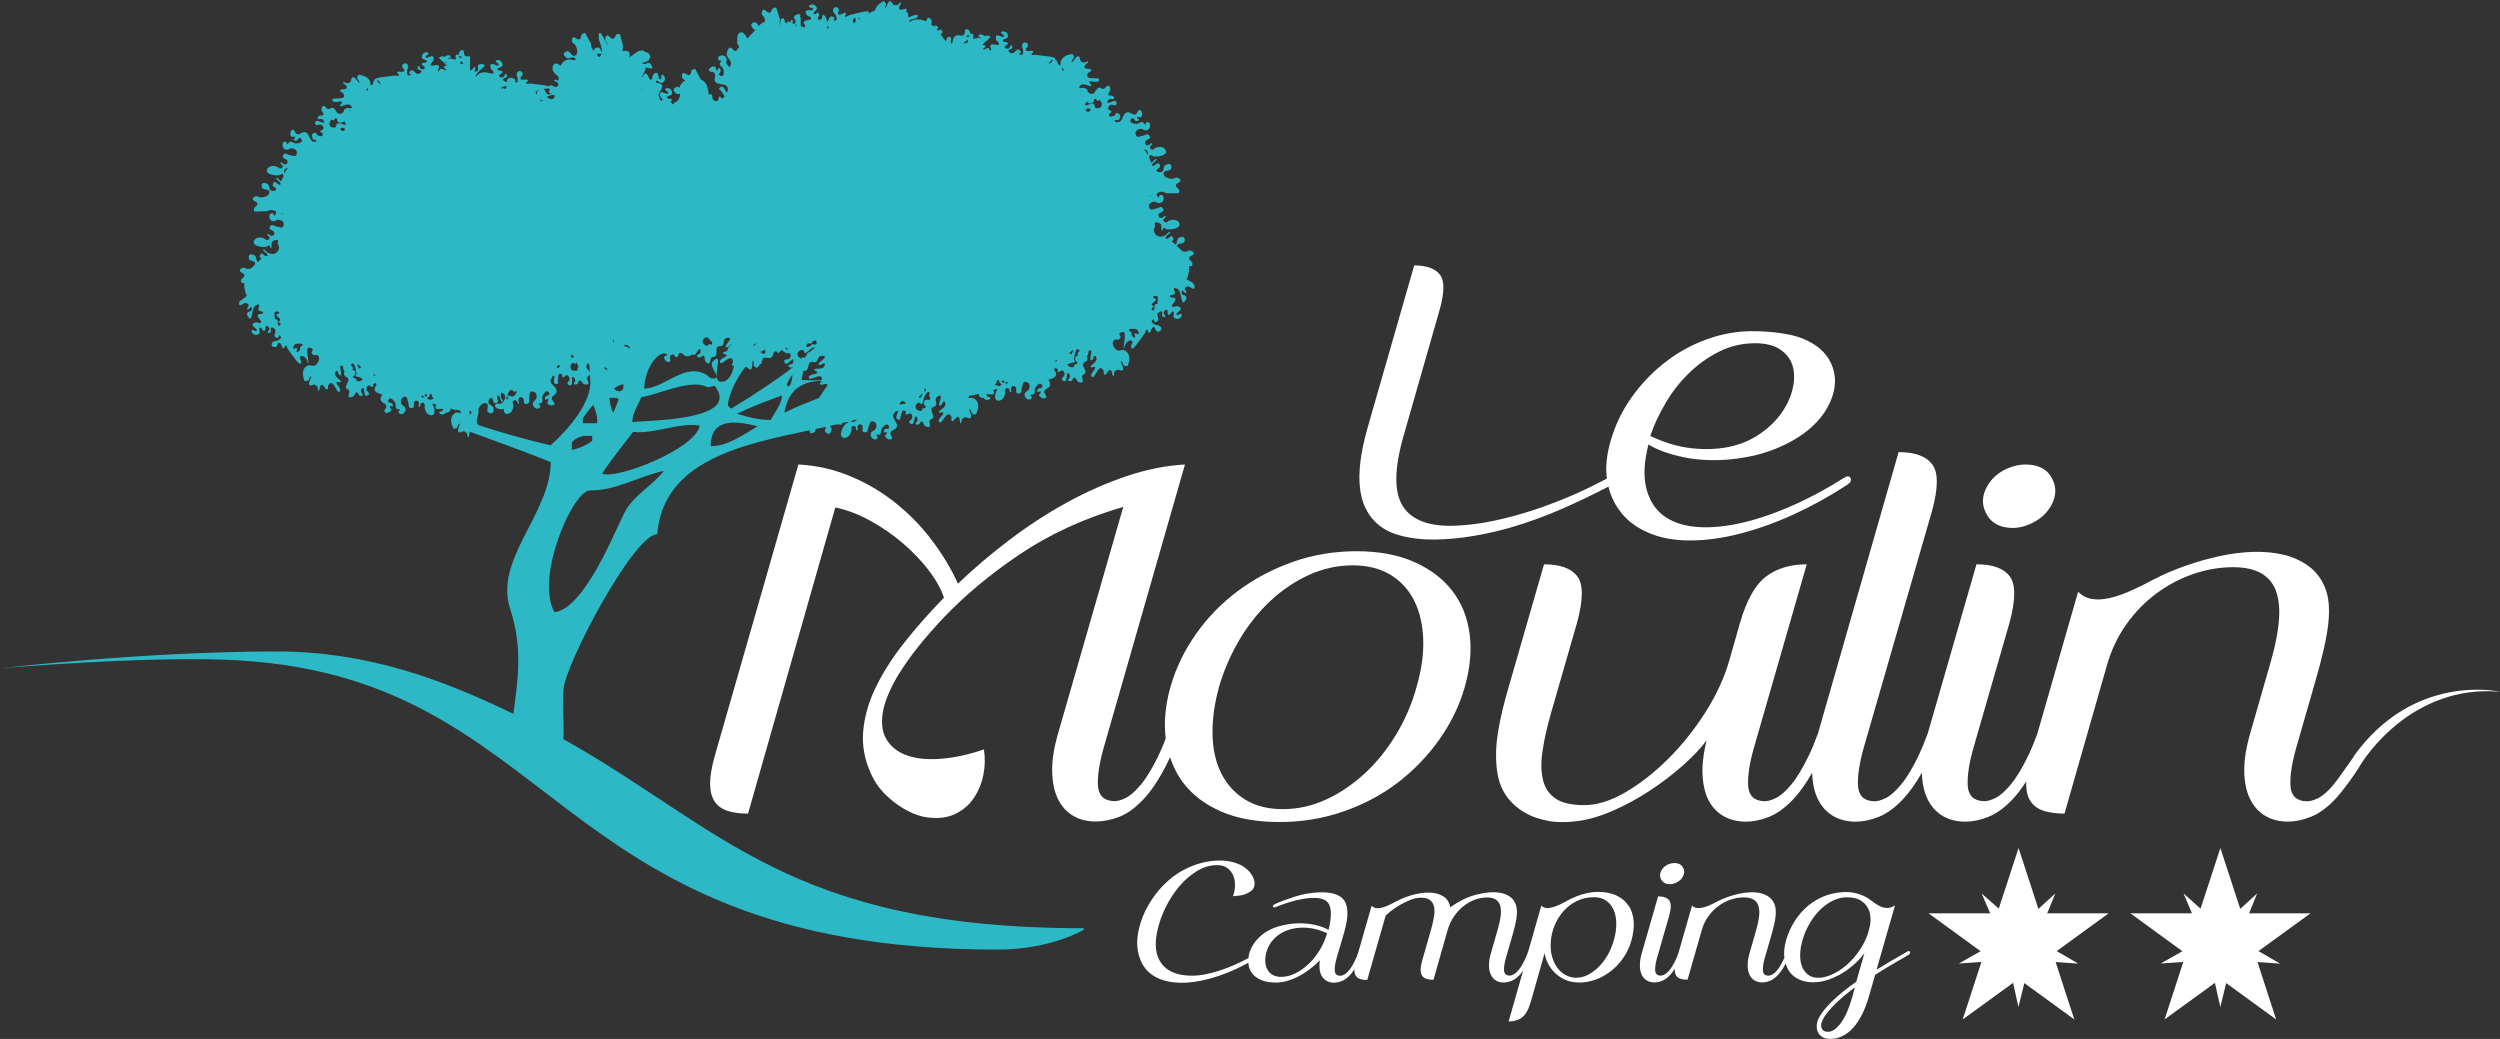
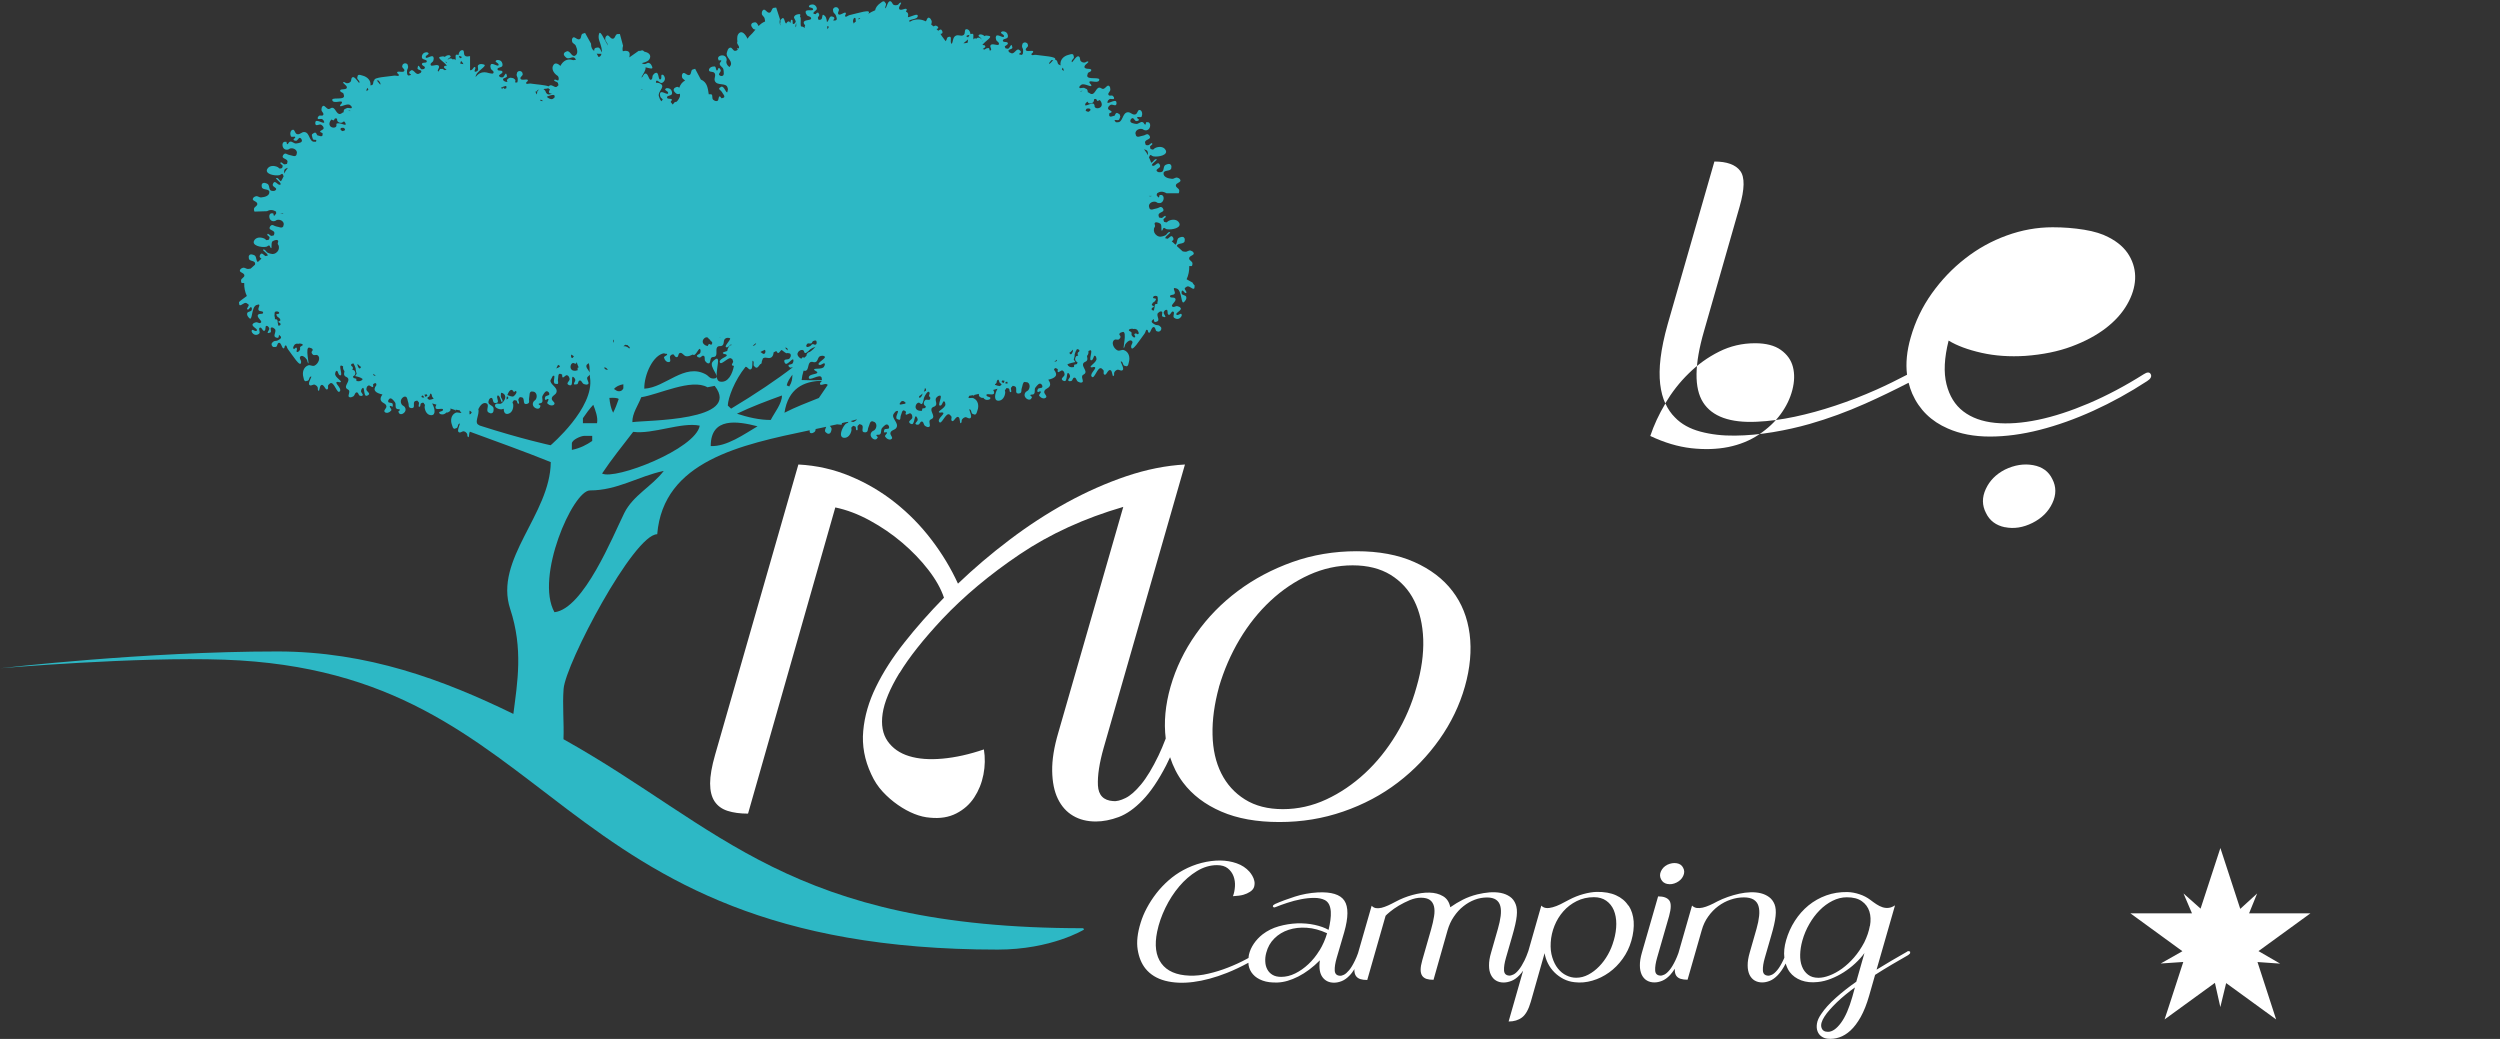
<svg xmlns="http://www.w3.org/2000/svg" id="Calque_2" data-name="Calque 2" viewBox="0 0 425.14 176.68">
  <rect x="0" y="0" width="425.14" height="176.68" fill="#333333" stroke="none" />
  <defs>
    <style>
      .cls-1 {
        fill: #fff;
      }

      .cls-2 {
        fill: #2db8c5;
      }
    </style>
  </defs>
  <g id="Calque_1-2" data-name="Calque 1">
    <g>
      <g>
        <path class="cls-2" d="m100.33,83.4c4.67,0,8.16-2.39,12.55-3.32-2,2.63-5.21,4.13-6.72,7.17-1.91,3.85-6.9,16.29-11.87,16.86-3.34-5.95,3.12-20.71,6.04-20.71m-18.83-11.1c-1-.32.11-1.78-.16-2.72.29-.6.8-1.26,1.4-.98.56.26-.21,1.25.34,1.54.2.11.35.2.57.12.3-.11.29-.44.29-.76.01-.58-1-.62-.88-1.18.06-.3.15-.59.45-.65.4-.08.2.77.6.85.17.03.28.03.43-.04.38-.17-.18-.81.06-1.21.47-.22.62,1.51.83,1.04.15-.34-.25-.55-.26-.92,0-.22,0-.42.04-.6.19.01.33.08.49.21.49.42.11,1.22-.41,1.59-.34.25-.87-.17-1.07.21-.24.48.56.84,1.1.81l.34-.1c0,.52.17.92.63.88.72-.07,1.05-.85.99-1.57-.01-.18-.15-.28-.11-.45l.23-.32.37.04c.25.1.13.59.4.56.31-.03-.13-.51,0-.8l.23-.32.39.05c.47.16.1,1.1.6,1.13.19,0,.31-.02.46-.13.27-.21.05-.54.13-.87.11-.46-.03-1.07.44-1.14l.39.05c.5.19.59.9.28,1.34l-.32.29c-.14.21-.2.39-.14.64.11.47.87.84,1.17.45l.13-.34-.32-.23c-.07-.23.37-.13.53-.31.31-.34-.09-.78.14-1.18.22-.38.52-.93.88-.69.16.1.24.22.26.41.03.35-.65.2-.72.55-.04.16-.09.32.04.43.15.11.29-.2.46-.13.29.11-.27.53-.1.78l.32.23c.3.12.62.16.83-.09.27-.32-.44-.57-.42-.98.02-.53.67-.59.81-1.1.23-.83-1.1-1.28-1.03-2.01.13-.23.26-.47.38-.72l.1-.05c.5-.21-.2,1.16.3,1.35l.39.05c.3-.11.03-.5.11-.81.09-.39-.03-.95.36-.94l.34.13.04.43c.19.29.52-.43.83-.3.25.1.33.3.4.56.11.39-.58.72-.28,1,.12.11.24.14.4.15.58.05.06-1.75.54-1.41.17.12.23.23.3.42.11.32-.43.72-.12.85l.43-.04c.27-.12.14-.54.42-.63.37-.12.41.51.79.61.23.06.39.12.61.03.44-.2-.32-.85-.04-1.25.1-.13.22-.15.38-.4.01.19.02.37.05.52.79,5.13-6.7,11.49-6.7,11.49,0,0-4.84-1.03-12.12-3.37m4.16-57.63c.17-.02.33-.17.44-.04v.32l-.27.11c-.16,0-.2-.24-.35-.21l-.08.27-.21-.26c.15-.04.28-.16.47-.19m.77,52.88c.03.2-.17.25-.3.35v-.3s.07-.28.07-.28l.23.24Zm.76-1.2l.19.28.31-.21c.32.19-.05.67-.34.9-.26.2-.82-.12-1.09-.19.2-.56.57-1.12.92-.77m3.94-50.83c.21,0,.22-.41.5-.3-.2.12-.34.31-.29.53l-.1.26-.2-.49h.1Zm.84,1.36l.36.23c-.19.07-.35,0-.5-.12l.14-.11Zm1.25-1.94l.31.25c-.11.09-.18.21-.19.37-.02.28.29.27.54.35-.23,0-.35.12-.57.09-.15-.01-.31-.05-.48-.34-.07-.25-.17-.41-.41-.53.18-.17.53-.03.8-.2m1.03,1.17l.09.36-.29.27c-.23.13-.49.1-.92-.18l-.14-.17c.5-.2.97-.36,1.26-.27m.65,45.88l.24.13c.19.21-.09.28-.55.48l.3-.61Zm2.6-.32l.34.13c.16-.02.2-.15.21-.31.12.35.22.7.35.92l-.19.09.02.4-.37.09c-.32.01-.58-.02-.75-.29-.23-.36-.03-1.05.4-1.03m-.38-1.43l.3.18.16.14-.26.27c-.22.02-.27-.29-.2-.6m2.66,1.72l.3-.26c.17.3.17.97.18,1.6-.17-.44-.78-.89-.49-1.34m.92,12.12v.86c-.91.63-2.02,1.23-3.46,1.52v-1.07c-.03-.64,1.58-1.34,2.16-1.32h1.31Zm.18-5.3c.34.89.84,2.15.64,3.14h-2.4s0-.85,0-.85c.53-.79,1.11-1.58,1.76-2.28m1.39-59.69c-.05.29-.19.5-.49.55l-.32-.58c.25.07.57,0,.82.03m5.38,64.29c3.34.46,8.22-1.71,11.33-1.05-.7,3.99-14.39,9.29-16.61,8.14,1.62-2.45,3.5-4.75,5.29-7.09m-4.7-10.92c.14.07.22.11.4.37-.28.02-.51-.06-.66-.38h.26Zm2.24,5.34c-.28.76-.55,1.57-.95,2.33-.4-.76-.54-1.6-.64-2.52.78-.05,1.42-.01,1.59.19m-.86-10.09c.02.21.04.37,0,.54-.12-.24-.16-.5,0-.54m1.65,7.58v.69c-.12.29-.38.5-.72.5s-.53-.15-.88-.39c.31-.39.91-.69,1.59-.8m.33-6.72l.41.07c.07.12.17.22.37.34l-.09.25c-.18-.2-.41-.34-.7-.4h-.31s.32-.26.32-.26Zm2.73,8.92c2.96-.46,8.54-3.24,11.25-1.69l1.23-.24c4.7,6.01-11.61,5.82-14,6.17-.04-1.5,1-2.88,1.51-4.24m.17-52.37c.07.07.06.14-.25-.05l.25.05Zm3.75,44.89c.06.18.35,0,.46.14.18.25-.52.3-.51.61l.15.36c.19.27.43.47.75.38.4-.13-.06-.72.18-1.05.13-.19.32-.24.51-.26.23.2.3.54.61.48.31-.06.17-.54.45-.68.45-.23.67.52,1.18.54.4.02.62-.11,1.08-.3l.04.03c.46.36,1.01-1.43,1.22-.89.08.19.07.32.02.52-.08.33-.75.37-.56.65.09.14.22.17.38.2.29.05.41-.38.7-.3.38.11.07.65.33.95.16.18.26.32.49.35.48.07.2-.89.65-1.06.16-.06.27-.01.42-.07.68-.25-.04-1.46.62-1.76.23-.1.41,0,.63-.11.49-.24.14-1.01.63-1.25.19-.1.34-.15.76-.03.13.34-1.18,1.45-.61,1.55.38.06.71-.75.89-.38-.39-.06-.7.5-.77,1-.49.17-.97.25-.64.46.16.1.3.04.46.14.54.36-1.2.62-1.09,1.27.12.7,1.23-.65,1.84-.67-.04.02-.03.03.28.16l.15.37c.05.29-.29.45-.18.72l.32.09c-.26,1.36-.98,2.9-2.34,2.67-1.49-.26.45-4.64-.82-3.8-.21.14-.32.24-.47.43-.69.87,1.48,2.63.39,2.82-.19.04-.31.04-.5,0-.46-.08-.59-.43-1-.66-3.66-2.05-6.91,2.24-10.5,2.41-.05-2.34,1.49-5.77,3.4-6.03m7.42-2.64c.12.08.08.24.34.32.06.17.16.3.31.35.04.12.2.17-.04.51-.17.08-.31-.18-.47-.09l-.2.34-.36-.13c-.27-.16-.47-.34-.47-.65,0-.43.54-.9.89-.65m2.14-.14v.03s-.29.19-.29.19l.29-.22Zm4.27,5.09c.36,0,.45.48.81.45.58-.05.15-1.86.49-1.4.19.27-.07.57.13.83l.3.26c.32.1.47-.24.76-.59.24-.01.24-.24.27-.48.06-.14.1-.28.18-.49.41-.34.88.1,1.36-.14.34-.17.42-.52.46-.89l.45-.23.22.3c.28.16.39-.31.7-.48.39.26.77.69.98.52.2.03.48.03.54.22.09.26,0,.45-.15.67-.22.34-.92.05-.93.46,0,.17.05.27.15.4.35.47,1.34-1.12,1.41-.54.02.2-.02.33-.11.51-.17.3-.83.16-.72.48.05.16.16.22.32.29l.43-.09c-2.68,2.08-6.32,4.53-10.52,7.06l-.56-.53c.04-1.29,1.13-4.26,3.02-6.59m1.81-4.05c-.06.27-.28.51-.6.46.2-.14.41-.3.6-.46m1.49,1.17l.07.17c.03.18,0,.32-.13.46-.17.19-.4-.08-.71-.27.25-.14.51-.27.77-.37m3.74-.31c.09.11.15.2.1.41-.12-.16-.34-.3-.41-.48l.31.07Zm-.03,6.37c.11-.66.53-1.23.96-1.83-.03.73-.05,1.23-.55,2.02,0,0-.17-.13-.41-.18m5.98-.8c-.1.19-.35.28-.33.52.05.5,1.01-.3,1.31.19l-1.5,2.21c-1.97.79-3.96,1.54-5.85,2.51.62-4.11,3.26-5.38,6.36-5.43m-4.37-60.86c.03.32.04.62-.1.75-.05-.22,0-.48.1-.75m.26,56.15c.11-.41.76-.73,1.03-.4l.13.34c.2.17.4-.09.61-.24.17-.11.21-.24.37-.35.22-.15.59-.34.88-.42-.23.27-.51.56-.95.86-.33.06-.59.29-.59.68l-.38.33-.23-.12-.28.28-.32-.22c-.22-.22-.37-.45-.29-.75m1.72-1.63c.23-.04.39.06.61-.02.18-.07.14-.32.32-.39.21-.08.48-.18.55.02.08.22.08.51-.14.59-.21.08-.35-.15-.55-.07-.18.07-.21.26-.39.33-.21.08-.43.24-.59.08-.16-.15.03-.39.18-.54m2.2,2.13c.24-.05.41-.07.63.04.6.29-1.48,1.18-.87,1.47.35.16.87-.54.96-.16.04.18-.05.29-.13.46-.3.6-2.07.13-1.61.62l.4.25c.43.49-1.32.29-1.38.95-.09.85,1.93-.75,2.18.06l.05.39c-1.21.12-2.59.02-3.45.01.04-.46.16-1.03.33-1.59l.26.03c.73-.06.34-1.42,1.06-1.53.25-.04.39.11.64.06.54-.1.4-.94.93-1.05m1.3-56.08c.11.07.14.18-.13.5l-.06-.48.19-.02Zm-9.76,66.95c-1.92.02-3.94-.47-5.76-1.06,2.48-1.2,5.07-2.16,7.65-3.1.05,1.33-1.32,2.99-1.9,4.16m-10.21,4.44c0-4.97,4.55-4.24,7.96-3.36-2.26,1.33-5.24,3.49-7.96,3.36m-41.02-5.39v-.62c.05,0,.11,0,.38.26-.09.2-.2.36-.38.36m-1.59-59.66l.15-.45c.11.12.26.25.41.56-.17-.02-.36-.06-.56-.11m-.21-1.3c.22.09.56.08.47.28l-.27.13c-.07-.08-.13-.13-.21-.42m-2.33.98l.26.08.02.16c-.06-.03-.11-.06-.27-.24m-2.7,57.51c-.15-.09-.33-.12-.32-.3,0-.11.09-.16.32-.28l.15-.44c.16-.1.24.07.31.42.03.15.15.23.28.41-.23.1-.47.17-.74.2m-.66-.5l-.18-.37.37-.08.15.26-.35.19Zm-.7.01l.12-.25c.16,0,.24.11.38.32-.14.05-.27.07-.5-.07m-6.98-53.1c-.13-.11-.36-.49-.61-.74l.36.05c.08.22.35.32.25.68m-1.12,49.17c.09.15.22.28.38.39-.29-.08-.57-.11-.38-.39m-1.22-48.07v-.17c0-.17.09-.28.19-.39l.12.32-.3.24Zm-1.33,49.34l-.38-.04-.04-.39-.46-.12-.1-.27.28-.19c.21-.26.15-.59-.06-.84l-.34-.11c.1-.12.14-.27.08-.43-.06-.16-.26-.17-.28-.34-.03-.21.17-.27.41-.3.15.24.29.57.36.81.05.19,0,.31.06.5l.12.45-.26.39c.36.08.91.19,1.29.5-.13.28-.38.35-.69.38m.42-2.42l-.2.25c-.22.01-.28-.24-.39-.44l-.04-.35c.21.15.37.43.64.53m-2.23-43.67l.45.14c-.17.05-.32-.03-.45-.14m-1.98,2.33v.36c-.13.4-.84.34-1.08,0-.18-.25-.12-.51,0-.79l.21-.31.36.15c.18-.03.14-.31.32-.35l.29.05.03.33c.12.31.44.42.77.36.15-.03.22-.16.39-.23.15.13.23.23.28.42.13.51-1.07-.37-1.57,0m1.06,1.25c-.19-.08-.45-.24-.36-.43.1-.2.35-.13.57-.13.13.11.2.22.2.39-.14.04-.24.13-.42.17m-6.85,36.45l-.34.22c-.13.17.04.37-.08.55-.13.19-.36.45-.53.29-.15-.14.19-.34-.05-.69-.17-.09-.27.27-.45.2-.24-.1-.05-.43.09-.65.08-.12.23-.2.41-.24.17.03.31.05.49-.02.38.02.66.15.47.35m-3.12-29.25c0-.3,0-.67.2-.79.13-.08.3-.15.46-.19-.25.32-.47.64-.66.98m-.23,6.87l-.41-.08h.54l-.12.08Zm-.37,18.87l-.27.15c-.16-.02-.11-.23-.17-.39-.1-.26.03-.5-.18-.69l-.34-.05c.04-.15-.02-.37-.07-.58.07-.28-.08-.62.2-.71.24-.08.63,0,.61.26-.03.22-.49.06-.5.28l.18.32.36.26.17.31c0,.2-.41.17-.36.36l.34.2.04.28Zm98.05,16.04c-.11.17-.36.35-.55.44-.15.07-.36-.02-.55-.13l1.11-.3Zm-.35-68.24c.19.06.03.41.17.56-.16.11-.29.25-.4.39l-.12-.39c.03-.26.1-.64.36-.57m.89.03l-.34.25c.04-.14.02-.33.34-.25m.95-.67l-.33.22.33-.22Zm5.93,65.93c.15-.12.28-.17.47-.12l.31.21c.13.25-.15.25-.42.3-.27.05-.59.18-.55-.09l.2-.29Zm3.17.18l.3.2c.26.02.27-.31.37-.55.07-.18.03-.32.1-.5.18-.48.71-1.38.94-.92.12.24-.17.45-.03.68.07.13.28.1.12.49-.23.23-.6-.09-.83.14-.24.24-.32.57-.13.85l.26.22-.12.27-.48.07-.07.39h-.38c-.31-.05-.56-.15-.67-.45-.15-.4.2-1.03.62-.92m0-1.14c.2-.12.38-.27.53-.43l-.07.3c-.13.19-.21.44-.44.41-.1-.01-.15-.08-.02-.28m.94-1.38c.15.13.25.33.14.5l-.34.15c.11-.2.18-.42.2-.65m7.33-59.27l-.07.57c-.23.05-.51.11-.72.1.25-.22.49-.41.8-.67m.21-.77c0,.07,0,.14-.21.42l-.27-.13c-.09-.21.26-.2.48-.29m2.38,1s-.05.1-.26.08l.26-.08Zm2.27,57.95c.09-.2.17-.38.33-.27l.16.45c.06.07.11.08.33.29,0,.18-.18.22-.33.31-.27-.03-.52-.11-.76-.21l-.02-.13c.16-.05.29-.13.3-.44m.96-.19l.38.08-.18.38-.35-.19.15-.27Zm.79.22s.05,0,.12.26l-.13.08-.34-.09c.1-.13.18-.24.34-.24m7.51-54.66l.36-.05c-.25.25-.49.64-.72.66,0-.28.28-.38.36-.61m.89,50.9l.04.05c.15.23-.12.26-.42.35.17-.1.3-.24.39-.39m1.05-49.66c.1.11.18.23.19.57l-.31-.25.12-.33Zm2.16,50.05l-.27-.4.12-.46c.06-.19,0-.32.06-.51.07-.24.21-.58.37-.82.24.03.45.1.42.31-.02.17-.23.18-.28.34-.06.16-.02.31.08.44l-.34.11c-.22.26-.27.6-.06.86l.28.2-.1.28-.47.12-.04.39-.38.04c-.31-.03-.57-.11-.74-.5.42-.2.99-.31,1.36-.39m-.4-2.11l-.04.35c-.11.2-.17.46-.4.45l-.2-.26c.27-.1.43-.39.65-.55m1.63-44.05c-.13.11-.28.2-.46.15l.46-.15Zm.83,1.89c.07.13.13.26.29.29.33.06.65-.06.78-.37l.04-.34.29-.05c.18.04.14.33.33.35l.36-.16.22.32c.12.29.18.55,0,.8-.26.35-.97.41-1.11,0-.04-.14.07-.24-.17-.48-.34-.26-1.57.64-1.43.11.05-.2.13-.3.4-.49m.12,1.76c-.17-.04-.28-.13-.43-.17,0-.17.07-.29.21-.4.23,0,.48-.07.58.13.1.19-.17.35-.37.44m7.47,36.87c.18.07.32.06.5.03.18.04.35.12.42.24.14.22.33.56.09.66-.18.08-.29-.29-.61-.03-.1.19.25.39.09.54-.18.17-.41-.1-.55-.3-.12-.19.05-.38-.08-.56l-.35-.22c-.2-.2.09-.34.47-.36m2.51-30.32c.2.13.21.51.21.81-.2-.35-.42-.68-.68-1,.16.04.34.11.47.19m.86,7.74c-.13.06-.26.11-.54,0h.54Zm0,19.07l.35-.21c.06-.19-.36-.17-.36-.37l.18-.32.37-.27.18-.33c-.02-.23-.49-.05-.51-.28-.02-.26.38-.36.62-.27.28.1.13.44.2.73-.05.22-.12.44-.07.6l-.35.05c-.21.19-.08.44-.18.71-.06.16-.01.37-.18.4l-.28-.15.03-.29Zm-11.66,105.46c-49.97,0-61.6-17.17-88.39-32.14.11-2.85-.2-5.73.02-8.57.33-4.27,11.92-26.27,15.92-26.29,1.03-12.48,14.27-15.23,25.93-17.68-.02.24-.02.45.2.49.24.04.39-.04.59-.18.18-.13.2-.32.23-.52l1.79-.38c-.13.34-.35.71-.08.94.17.15.31.27.53.24.31-.04.38-.37.45-.68.07-.26-.11-.45-.29-.65l.92-.2c.06,0,.11,0,.29-.07l.79.08.07-.29c.36-.09.72-.18,1.08-.21-.01.24-.32.2-.48.37-.63.66-1.22,2.22-.3,2.34.72.09,1.21-.59,1.32-1.31.03-.18-.08-.3,0-.47l.29-.26.35.12c.22.16,0,.6.26.64.31.04,0-.53.18-.78l.29-.27.37.14c.42.26-.15,1.09.33,1.23.18.05.31.06.48-.02.31-.14.17-.51.33-.82.21-.43.21-1.04.68-1.01l.37.14c.44.3.37,1.01-.03,1.37l-.37.21c-.18.17-.28.33-.28.59,0,.49.66,1.01,1.03.7l.2-.3-.26-.29c-.01-.24.39-.05.59-.18.38-.27.09-.78.41-1.12.3-.32.71-.79,1.01-.47.13.14.18.27.16.45-.05.35-.67.05-.83.37l-.06.43.48-.03c.26.17-.39.46-.27.74l.27.3c.27.19.57.3.83.1.33-.25-.3-.65-.19-1.05.14-.51.78-.42,1.03-.89.45-.83-1.02-1.63-.45-2.38.17-.22.27-.4.54-.45.53-.1-.46,1.08,0,1.38l.37.14c.31-.03.14-.48.28-.76.17-.35.18-.93.56-.84l.3.2c.08.15-.11.27-.05.43.12.32.6-.3.88-.1.22.16.25.37.26.64.02.4-.72.57-.5.91.09.14.2.19.36.24.56.18.45-1.69.85-1.25.13.15.17.28.2.48.04.33-.58.61-.31.8.13.1.26.09.42.06.29-.05.26-.5.56-.52.39-.03.29.59.63.77.21.11.35.21.58.16.48-.1-.12-.9.24-1.22l.37-.21c.56-.46-.54-1.36-.02-1.86.18-.17.38-.14.56-.32.38-.39-.21-.99.16-1.4.17-.18.3-.29.54-.33.66-.11-.53,1.82.13,1.7.37-.06.41-.94.69-.69.14.12.13.27.16.45.1.66-1.62,1.29-.97,1.43.18.04.3-.07.48-.02.64.15-.91.99-.59,1.57.41.74,1.15-1.73,1.82-1.2l.27.29c.14.26-.12.53.07.74.33.38.66-.82,1.12-.63.4.16.16,1.31.47,1.01.17-.16.03-.39.16-.59.13-.19.26-.29.48-.37.34-.12.58.31.91.15.52-.24-.49-1.8-.01-1.48.27.18.13.55.4.74l.37.13c.33-.01.36-.39.47-.7.3-.8.12-1.72-.65-2.08-.36-.17-.68.1-.89-.12l.16-.3.72-.12c-.04.21-.03.27.15-.03l.77-.18c-.04.2-.03.38.14.5.18.13.33.24.61.17.14.23.39.38.67.36.23-.02.44-.05.52-.26.11-.3-.57-.19-.66-.5-.13-.51,1.21.13,1.29-.39.03-.22-.04-.36-.15-.54l.74-.21c-.46.79-.69,2.01.11,2.04.72.03,1.16-.7,1.2-1.42l-.06-.37c.05-.04.1-.09.29-.38l.36.09c.23.14.04.6.31.62.31.02-.05-.52.11-.79l.27-.29.38.1c.45.23-.05,1.1.43,1.2.18.04.31.03.47-.06.3-.17.12-.53.25-.85.16-.4.13-.93.46-1.05l.52.08c.47.26.45.97.09,1.37l-.36.24c-.17.19-.25.36-.23.61.04.48.74.95,1.09.6l.18-.32-.29-.27c-.04-.24.38-.08.57-.23.36-.29.02-.78.31-1.14.27-.34.64-.85.97-.56.14.12.2.25.2.44-.02.35-.67.11-.79.44-.06.16-.14.31-.02.43.13.14.31-.15.48-.07.27.15-.35.49-.21.76l.29.27c.28.17.59.24.84.03.31-.28-.35-.62-.28-1.03.1-.52.74-.49.95-.98.16-.38-.04-.72-.27-1.04,1.16-.26,1.78-.72.98-1.7.06-.18.14-.3.33-.27l.31.17-.02.43c.15.31.57-.35.86-.18.23.14.28.35.32.62.05.4-.67.63-.42.95.1.13.21.17.38.21.57.14.3-1.72.73-1.32.15.14.2.26.24.46.07.33-.53.65-.24.83.14.09.27.06.43.02.29-.08.21-.52.51-.57.38-.07.34.56.7.71.22.09.37.18.6.11.47-.13-.2-.88.14-1.24l.35-.24c.52-.51-.66-1.31-.18-1.85.16-.19.37-.17.53-.36.19-.23.08-.51.04-.82.24-.25.28-.52.24-.83l.27-.13c.64-.17-.37,1.86.27,1.69.37-.1.33-.97.63-.74.15.11.15.26.2.44.15.65-1.51,1.43-.84,1.51.18.02.29-.09.47-.06.65.1-.82,1.07-.46,1.61.48.7,1-1.82,1.71-1.36l.29.27c.17.24-.07.53.14.74.36.35.58-.88,1.06-.73.41.13.27,1.29.56.97.16-.18,0-.39.11-.6.12-.21.23-.31.45-.41.33-.15.61.25.92.07.5-.29-.65-1.75-.14-1.48.29.16.18.54.46.7l.38.1c.32-.04.32-.42.41-.73.23-.82-.03-1.73-.83-2.02-.41-.15-.72.22-1.12.04-.66-.31-1.13-1.4-.51-1.79.26-.17.56.1.8-.11.14-.12.22-.23.23-.42,0-.19-.22-.25-.2-.44.04-.25.3-.28.53-.36.95-.36-.14,3.5.32,2.59.1-.2.07-.36.19-.55.27-.39.86-.86,1.14-.47.21.29-.18.54-.17.9.03,1.24,1.53-1.23,2.29-2.21.19-.24.19-.77.46-.62.16.09.06.31.2.43.36.36.46-1.07.94-.9.32.11.17.6.49.71.16.05.27.08.43.02.27-.11.4-.43.28-.7l-.29-.27c-.26-.17-.5-.04-.76-.2-.27-.17-.63-.32-.53-.62l.27-.29c.19,0,.03.35.2.44.16.09.3,0,.47-.07.52-.23-.29-1.09.15-1.45.19-.15.34-.3.57-.23.33.09-.11.68.18.87l.38.1c.34-.07-.32-.55-.18-.87.1-.21.21-.37.44-.39.37-.04.04.77.4.85.35.08.39-.64.74-.55.4.11-.15.8.18,1.06.33.26.79.27,1.07-.04.15-.17.29-.34.2-.55-.13-.3-.54.26-.82.09-.45-.27.96-.75.65-1.17-.14-.2-.31-.24-.54-.3-.31-.08-.54.24-.82.09-.51-.26.78-.93.45-1.4-.22-.31-.9,0-.89-.38.02-.35.59-.13.78-.42.21-.32-.38-.93,0-.99l.38.1c.94.35.64,2.99,1.29,2.23.21-.25.38-.46.32-.78-.07-.4-.76-.25-.8-.65-.02-.16-.04-.29.08-.42.2-.22.41.51.67.37.31-.16-.38-.58-.18-.86l.35-.24c.46-.2,1.05.72,1.26.26l.04-.42c-.06-.14-.2-.14-.35-.5l-1.02-.57c.32-.67.48-1.49.45-2.25h.45c.07-.14.11-.29.1-.45-.03-.4-.57-.46-.57-.86,0-.47.96-.51.77-.93-.1-.22-.26-.3-.48-.38-.36-.13-.58.23-.96.19l-.42-.06c-.22-.22-.47-.44-.74-.67l-.25-.23c.04-.61,1.24-.25,1.32-.86.03-.23.06-.41-.1-.58-.21-.24-.51-.11-.82,0-.49.18-.27.98-.65,1.2-.21-.2-.42-.41-.63-.58.17-.11.33-.24.3-.42-.03-.16-.07-.26-.19-.38-.23-.23-.52.18-.79.37l-.41-.08c-.07-.38,1.2-1.03.73-1.05-.37-.02-.42.43-.77.57-.51.21-.97.33-1.41,0-.39-.29-.56-.67-.48-1.15.03-.2.19-.28.19-.48l-.09-.39c.06-.37.64-.2.96,0,.4.25.03,1.49.36,1.15l.19-.38c.2-.12.34.15.58.19.9.15,2.52-.24,2.11-1.06-.33-.65-1.17-.68-1.82-.36-.17.08-.21.24-.39.26l-.38-.1-.1-.36c0-.27.5-.33.38-.58-.14-.28-.43.3-.74.29l-.39-.09-.09-.39c-.02-.5.99-.49.84-.96-.06-.18-.13-.29-.29-.38-.29-.18-.52.15-.86.19-.47.06-.98.41-1.22,0l-.1-.38c0-.54.63-.87,1.15-.74.16.04.22.15.38.19.25.05.44.05.65-.1.4-.28.47-1.11,0-1.25h-.36l-.1.38c-.17.13-.24-.22-.42-.35l.11-.33c.42-.3.89-.39,1.58,0h2.08c.07-.14.11-.29.09-.46-.03-.4-.57-.46-.58-.86,0-.47.96-.51.77-.94-.1-.22-.25-.3-.48-.38-.36-.13-.58.23-.96.19-.67-.06-1.46-.3-1.42-.96.04-.61,1.24-.25,1.32-.86.03-.23.06-.41-.1-.58-.21-.24-.52-.11-.82,0-.54.19-.22,1.15-.79,1.25-.3.05-.6.07-.77-.19-.21-.34.65-.46.58-.86-.03-.17-.07-.27-.19-.38-.34-.33-.81.71-1.21.26,0-.38,1.19-1,.73-1.02-.37-.02-.42.43-.85.61-.1-.31-.23-.62-.38-.92l.17-.36c.2-.12.34.15.57.19.91.15,2.53-.23,2.11-1.05-.33-.65-1.17-.68-1.82-.36-.16.08-.2.24-.38.26l-.38-.1-.09-.36c0-.27.5-.33.38-.57-.14-.28-.43.3-.74.29-.16,0-.28.01-.39-.1l-.1-.38c-.02-.5.99-.49.84-.96-.06-.18-.13-.29-.29-.39-.29-.18-.52.15-.86.19-.47.06-.98.41-1.22,0l-.1-.38c0-.54.63-.87,1.15-.74.16.04.22.15.38.19.25.06.44.05.65-.1.4-.27.47-1.11,0-1.25h-.36l-.09.38c-.19.15-.26-.3-.48-.38-.43-.17-.69.36-1.15.29-.43-.07-1.05-.15-.96-.58.04-.18.12-.3.29-.38.32-.16.42.53.77.48.16-.02.34-.03.38-.19.06-.18-.28-.2-.29-.38,0-.31.6.06.77-.19l.09-.38c0-.33-.07-.64-.38-.74-.4-.13-.37.61-.77.74-.51.17-.79-.41-1.32-.36-.94.09-.78,1.76-1.73,1.7h-.26s-.24-.26-.24-.26c0-.31.6.07.77-.19.07-.09.08-.18.21-.5l-.1-.38c-.05-.06-.11-.08-.4-.24-.26-.09-.34.2-.47.45-.37.08-.8.33-.92-.02v-.36l.38-.19c.2-.28-.58-.33-.58-.67.01-.27.17-.41.38-.57.33-.24.88.28,1.03-.1.06-.16.05-.27,0-.43-.16-.57-1.65.57-1.51,0,.05-.2.13-.3.29-.43.26-.22.82.14.84-.19,0-.17-.08-.26-.19-.38-.21-.21-.56.06-.74-.17-.24-.31.33-.57.29-.96-.02-.24-.02-.41-.19-.57-.35-.34-.68.6-1.15.48-.16-.04-.22-.14-.38-.19-.7-.21-.83,1.21-1.53,1.06-.25-.05-.33-.24-.58-.29-.02-.22-.03-.39-.19-.55l-.29-.12c-.26-.27-1.01.19-.96-.19.02-.19.15-.26.29-.38.5-.45,1.98.62,1.73,0-.07-.17-.22-.21-.29-.38-.23-.61,1.33.2,1.63-.38.38-.76-2.08,0-2.02-.84l.1-.38c.13-.26.5-.2.58-.48.13-.49-1.05-.08-1.15-.58-.09-.43,1-.86.58-.96-.23-.05-.34.19-.58.19s-.39-.05-.57-.19c-.29-.22-.07-.65-.38-.84-.49-.3-1.21,1.42-1.22.84,0-.33.39-.42.38-.74l-.09-.38c-.2-.26-.52-.08-.84,0-.83.2-1.5.86-1.34,1.8l-.33-.17c-.29-.22-.07-.65-.62-.85.38-.5-2.12-.6-3.24-.78-.3-.05-.76.2-.77-.1,0-.18.24-.2.29-.38.14-.49-1.16.12-1.25-.38-.05-.33.44-.44.38-.77-.03-.17-.06-.28-.19-.38-.23-.18-.57-.14-.74.1l-.09.38c-.03.31.21.46.19.77-.02.32.03.71-.29.77l-.38-.1c-.09-.17.29-.2.29-.38s-.14-.27-.29-.38c-.46-.34-.81.78-1.34.57-.22-.09-.42-.15-.48-.38-.08-.34.65-.23.67-.58l-.1-.38c-.22-.26-.33.55-.67.58l-.41-.07-.13-.32c.15-.17.61-.3.53-.57-.1-.35-.75-.03-.84-.38-.1-.41.77-.26.84-.67.07-.41-.15-.81-.55-.91-.22-.05-.44-.08-.58.1-.2.25.49.35.48.67-.02.52-1.12-.47-1.34,0-.1.22-.07.39,0,.62.09.31.47.35.48.67.02.57-1.19-.23-1.44.29-.16.34.43.79-.12.89l-.1-.38c-.09-.1-.16-.04-.43-.02l-.39.23c-.07-.05-.14-.07-.3-.1.19-.14.52-.27.46-.49-.06-.2-.29-.18-.5-.2.55-.75,1.87-1.4,1.1-1.55-.29-.06-.53-.1-.76.04-.09-.12-.23-.21-.39-.25-.22-.05-.43-.09-.57.09-.2.25.49.35.46.75-.09-.2-.26-.34-.47-.33-.14.01-.26,0-.36.17-.22-.07-.43-.08-.53.14-.09-.4.16-1.01-.24-.97l-.26.07-.06-.29c-.11-.31-.3-.57-.63-.56-.42.02-.13.7-.45.97-.41.34-.88-.1-1.36.14-.54.27-.43.97-.69,1.4-.4-.3.11-1.27-.38-1.22-.16.01-.28.04-.38.17-.1.12-.03.25-.27.59l-.33-.44c-.24-.29-.4-.56-.56-.81.19-.02.35-.06.35-.25,0-.17-.05-.27-.15-.4-.13-.18-.35-.06-.58.12l-.29-.3c.18-.05.34-.09.29-.26-.05-.16-.16-.22-.32-.29-.17-.08-.32.04-.47.11l-.4-.31c.03-.21.16-.46.05-.68-.1-.21-.17-.37-.38-.47-.31-.14-.39.3-.57.6-.69-.33-1.42-.44-2.27-.17-.2.07-.32.2-.5.24-.43-.49,1.32-.29,1.38-.94.06-.62-1.01.08-1.68.17.06-.3.11-.61-.08-.8l-.25-.16.15-.31c-.05-.5-1.01.3-1.28-.12-.24-.36.62-1.17.2-1.1-.23.03-.25.3-.47.39-.22.08-.38.09-.6.03-.35-.1-.31-.58-.66-.65-.44-.07-.58,1.02-.84,1.22-.12-.3.21-.53.09-.83l-.23-.32c-.27-.18-.51.11-.78.3-.42.29-.73.72-.82,1.17-.4.16-.79.37-1.17.6.77-.97-1.96-.04-3.18.22-.29.06-.64.46-.75.18-.07-.17.15-.27.13-.46-.05-.51-1.04.53-1.3.09-.17-.29.25-.57.08-.85-.09-.14-.16-.24-.32-.29-.28-.09-.58.08-.66.36l.05.39c.08.3.36.35.45.65.1.3.28.65,0,.82l-.39.05c-.14-.12.2-.29.13-.46-.07-.17-.23-.2-.41-.25-.48-.13-.48.74-.85.96-.06-.55-.15-1-.59-1.23-.3-.16-.11.63-.42.78-.14.07-.28.11-.48,0l-.05-.35c.13-.18.32-.38.19-.56l-.13-.25c-.2-.03-.33.09-.41.26l-.37-.06c-.24-.34.62-.52.54-.93-.08-.41-.43-.71-.84-.65-.23.03-.44.08-.5.29-.09.31.59.15.69.46.17.5-1.22-.04-1.25.48-.02.24.08.38.22.58.19.26.56.16.69.46.22.53-1.19.21-1.24.79-.02.2.18.35.26.52-.12.07-.09.23-.06.39-.19-.06-.41-.3-.66-.22-.17-.58.1-1.44-.18-1.72.12-.28.11-.44-.22-.39-.32.05-.58.11-.75.39-.2.35.42.68.2,1.01-.09.14-.16.25-.33.27-.3.04.02-.65-.27-.71-.23-.05-.19.28-.24.53l-.24-.26c-.26-.03-.37.18-.51.38-.31-.29-.25-1.11-.65-.92l-.3.29c-.05.15.06.24-.06.6l.07.36c-.15-.25-.21-.57-.1-1.09l-.64-1.97-.46.05c-.37.15-.26.68-.64.81-.45.15-.78-.76-1.13-.44-.18.16-.21.34-.22.58-.01.38.39.48.48.85.04.17.07.34.08.52-.43.16-.78.43-1.1.77-.18-.31-.34-.7-.69-.63-.22.04-.4.07-.52.27-.16.28.06.53.25.78.11.14.26.18.43.18-.32.39-.66.8-1.08,1.18l-.28.38c-.33-.75-.94-1.43-1.43-.95-.35.34-.35.82-.29,1.43-.23.4.48.77.24,1.17l-.31-.06.14.28c-.12.1-.25.17-.43.19-.4.05-.49-.64-.88-.54-.37.09-.42.45-.54.81-.27.82.88,1.26.68,2.1l-.21.38c-.3-.14-.54-.48-.57-.83-.01-.17.08-.26.06-.42-.02-.26-.09-.43-.29-.59-.38-.3-1.2-.1-1.18.38l.11.34.39-.03c.2.14-.2.33-.21.57-.03.46.56.55.63,1.01.03.18.06.38.06.74-.03.19-.11.33-.31.35-.19.02-.32-.02-.45-.15-.25-.25.38-.56.22-.88-.07-.15-.13-.31-.3-.31-.18,0-.1.33-.28.39-.29.1-.12-.58-.42-.67l-.39.03c-.31.09-.59.27-.59.59,0,.42.7.17.94.5.32.43-.15.88.07,1.37.38.87,1.92.2,2.15,1.12l.07.25c-.03.18-.06.36-.11.53-.24.15-.55-1.1-1.02-.94l-.33.21c-.17.27.29.41.43.69.17.35.62.72.31.96l-.34.11c-.16-.03-.14-.26-.3-.31-.33-.1-.13.66-.46.76-.26.08-.45-.03-.67-.19-.33-.23,0-.92-.41-.95h-.37c-.14-.95-.23-2.06-1.34-2.5l-.97-1.83-.45.13c-.34.22-.14.72-.49.91-.41.23-.9-.61-1.18-.24-.15.19-.15.37-.11.6.04.31.33.39.52.6-.42.22-.76.57-1,1.23-.13-.12-.28-.2-.46-.13-.21.08-.38.14-.46.36-.11.3.15.51.38.72.19.17.42.13.66.06.03.21.04.42-.07.64l-.15.29c-.12.21-.27.39-.47.5-.15-.17-.24.11-.55.41-.1-.16-.22-.31-.34-.44l.23-.35c-.1-.35-.75-.03-.84-.38-.1-.41.77-.26.84-.67.07-.41-.15-.81-.55-.91-.22-.05-.44-.08-.58.1-.2.25.49.35.48.67-.02.52-1.12-.47-1.34,0-.1.22-.06.39,0,.62.07.25.33.32.42.52l-.25.29c-.18-.24-.32-.53-.41-.86-.23-.77,1.02-1.5.41-2.03-.28-.24-.55-.25-.91-.27l.02-.28c.27-.32.65.48,1.03.3.38-.18.58-.59.43-.97-.08-.21-.18-.41-.41-.42-.32-.02,0,.6-.27.78-.44.28-.25-1.19-.77-1.1-.24.04-.36.17-.51.36-.21.25-.02.58-.28.78-.46.34-.5-1.11-1.06-1.01-.34.05-.39.7-.66.65.34-.61.77-1.2.72-1.71.72.17,1.34.41,1.11-.12-.13-.3-.24-.54-.56-.63-.29-.08-.45.27-.88.18l-.33-.14c.13-.07.41-.07.66-.2.41-.15.71-.37.78-.81.09-.52-.42-.84-1-.95-.11-.12-.19-.2-.36-.22-.15,0-.22.12-.6.09l-1.58,1.11c.1-.55.12-.99-.41-1.09-.22-.04-.35-.05-.69.04-.08-.23-.09-.49.03-.93l-.54-2-.46.02c-.38.14-.3.67-.69.78-.46.12-.73-.8-1.1-.5-.18.15-.23.32-.24.56-.03.38.36.5.46,1.11-.8-1.32-1.39-2.89-1.56-1.81-.13.79.25,1.23.45,2.16.05.26.1.56.11.84-.24-.32-.34-.92-.77-.86-.23.03-.41.05-.53.24l-.05.34c-.33-.23-.53-.57-.53-1.24l-1.01-1.82-.44.14c-.34.22-.12.72-.48.92-.41.23-.91-.6-1.19-.22-.14.19-.14.37-.1.6.06.38.48.4.63.74.27.61.45,1.42-.15,1.7-.56.26-.82-.97-1.4-.74-.21.09-.38.15-.46.36-.1.3.16.5.39.71.43.38,1.12-.36,1.48.09l.18.26-.4.07c-.24.01-.37-.1-.62-.11-.75-.03-1.3.44-1.63,1.09-.42-.4-.9-.6-1.18-.17-.41.6-.02,1.35.57,1.77.09.06.18.07.29.34.02.16.07.29-.03.51-.24.12-.54-.28-.69-.06-.18.26.47.23.61.51l.1.38-.29.27c-.42.25-.91-.63-1.39-.07-.59-.25-2.22-.34-3.06-.48-.3-.05-.76.21-.77-.1,0-.19.24-.2.29-.38.13-.49-1.16.12-1.25-.38-.06-.33.44-.44.38-.77-.03-.17-.06-.28-.19-.39-.23-.18-.57-.14-.74.1l-.1.38c-.03.31.21.46.19.77-.01.19,0,.4-.06.56l-.25.05c-.1,0-.18-.05-.08-.32,0-.19-.14-.27-.29-.38-.09-.07-.18-.08-.52-.13-.23.01-.37.09-.54.25-.14.14-.1.29,0,.45h-.28c-.22-.08-.42-.14-.48-.38-.08-.33.64-.23.67-.58l-.1-.38c-.22-.26-.33.55-.67.58-.23.01-.42,0-.55-.19-.21-.3.65-.41.55-.77-.1-.35-.75-.03-.84-.38-.1-.41.77-.26.84-.67.07-.41-.15-.81-.55-.91-.22-.05-.44-.08-.58.1-.2.25.49.35.48.67-.02.52-1.12-.48-1.34,0-.1.22-.07.39,0,.62.08.31.47.35.48.67,0,.34-.41.2-.8.13-1.02-.34-1.72-.03-2.25.67-.05-.97,2.28-1.95,1.32-2.15-.32-.07-.58-.11-.84.09-.31.25.15.78-.18,1.02-.13.1-.24.17-.4.13-.29-.07.25-.6,0-.77-.29-.19-.33.61-.85.52v-2.39c-.3.03-.6.15-.86-.07-.32-.26-.03-.93-.44-.95-.32-.01-.5.24-.61.55l-.06.28-.26-.07c-.39-.03-.15.56-.23.95-.1-.21-.3-.2-.51-.13-.1-.16-.21-.16-.35-.17-.21-.02-.37.12-.48.24-.01-.31.66-.41.47-.66-.14-.18-.34-.14-.56-.09-.16.04-.29.13-.39.25-.22-.14-.46-.09-.74-.03-.75.15.54.79,1.08,1.52-.21.01-.44,0-.49.19-.06.22.26.35.44.48l-.3.1-.38-.23c-.08,0-.14.04-.42.02-.1.12-.11.22-.3.45-.33-.16.25-.61.09-.94-.24-.5-1.43.28-1.41-.28.01-.32.39-.35.47-.66.06-.23.1-.39,0-.61-.22-.47-1.29.51-1.31,0-.01-.32.66-.41.47-.66-.14-.18-.35-.15-.56-.1-.39.1-.61.49-.54.89.07.41.92.26.82.66-.09.34-.73.03-.82.38-.07.26.37.38.52.55l-.13.32-.4.07c-.34-.02-.44-.82-.66-.56l-.09.38c.03.34.73.23.66.56-.05.23-.25.29-.47.38-.52.2-.87-.9-1.32-.56-.15.11-.28.19-.28.38s.37.21.28.38l-.37.09c-.31-.06-.27-.44-.28-.75-.02-.3.21-.45.19-.75l-.09-.38c-.17-.23-.51-.27-.73-.09-.13.1-.16.21-.19.38-.05.32.43.43.37.75-.08.49-1.35-.1-1.22.38.05.18.29.19.28.38,0,.29-.46.05-.75.09-1.09.18-3.54.28-3.4.78-.3.18-.09.61-.38.82l-.3.07c.13-.82-.53-1.47-1.34-1.67-.31-.08-.63-.26-.82,0l-.09.38c0,.32.38.41.38.73,0,.57-.71-1.11-1.2-.82-.3.18-.09.61-.38.82-.18.14-.33.19-.56.19s-.34-.24-.56-.19c-.42.09.65.52.56.94-.1.48-1.26.09-1.13.56.08.28.44.22.56.47l.09.37c.06.83-2.35.08-1.97.82.29.57,1.82-.23,1.6.38-.06.17-.21.2-.28.37-.25.61,1.2-.44,1.69,0,.14.12.26.2.28.38.05.37-.68-.08-.94.18l-.28.12c-.16.16-.16.32-.18.54-.24.04-.32.23-.56.28-.7.15-.82-1.23-1.5-1.03-.16.05-.22.15-.38.19-.46.12-.79-.81-1.13-.47-.16.16-.17.33-.19.56-.04.38.52.64.28.94-.18.23-.52-.04-.73.16-.12.12-.2.21-.19.38.01.33.57-.02.82.19.15.13.23.23.28.42.14.56-1.32-.55-1.48,0-.04.16-.06.27,0,.43.15.37.69-.14,1.01.09.21.16.37.3.38.56.01.34-.76.38-.56.66l.38.19v.35c-.12.34-.54.09-.9.01-.13-.24-.21-.52-.46-.44-.1.03-.17.09-.4.24-.09.12-.09.22.03.6l.09.27c.17.25.76-.12.52.43h-.26c-.92.07-.77-1.56-1.69-1.65-.52-.05-.8.52-1.29.35-.39-.13-.36-.86-.75-.73-.3.1-.38.41-.38.73l.09.37c.17.25.76-.11.75.19,0,.18-.33.2-.28.38.05.16.21.17.38.19.34.05.44-.62.75-.47.16.08.24.2.28.37.1.42-.52.5-.94.56-.45.07-.71-.45-1.13-.28-.22.09-.28.52-.47.38l-.09-.38h-.35c-.46.13-.39.95,0,1.22.21.14.39.15.63.1.16-.04.22-.15.38-.19.51-.12,1.13.2,1.13.73l-.09.38c-.24.4-.73.06-1.2,0-.34-.04-.56-.36-.85-.19-.16.1-.22.2-.28.38-.15.46.84.45.82.94l-.09.38-.38.09c-.3.01-.59-.55-.73-.28-.12.24.37.3.38.56l-.1.35-.37.09c-.18-.03-.22-.18-.38-.26-.64-.31-1.46-.28-1.79.35-.41.8,1.18,1.18,2.07,1.03.23-.04.36-.31.56-.19l.17.36c-.15.29-.27.59-.45.86-.34-.14-.39-.58-.75-.56-.45.02.72.63.7,1.08-.37.37-.84-.65-1.17-.32-.11.12-.16.21-.19.38-.07.39.77.51.56.85-.16.26-.45.24-.75.19-.56-.09-.24-1.03-.78-1.22-.29-.11-.59-.23-.8,0-.15.16-.12.34-.09.56.08.6,1.25.25,1.29.85.04.65-.73.88-1.39.94-.37.03-.59-.31-.94-.19-.22.08-.37.16-.47.38-.19.42.76.45.75.92,0,.4-.53.45-.57.85-.01.16.02.31.09.45l2.14-.07c.57-.31,1.03-.23,1.53.07l.02.33c-.17.13-.24.47-.41.34l-.09-.38h-.35c-.46.13-.4.95,0,1.22.21.14.39.15.63.09.16-.04.21-.15.38-.19.51-.12,1.13.21,1.13.73l-.09.38c-.24.4-.74.06-1.2,0-.33-.05-.55-.36-.84-.19-.16.1-.22.2-.28.38-.15.46.84.45.82.94l-.09.38-.38.1c-.3.01-.59-.56-.73-.28-.12.24.37.3.37.56l-.09.35-.38.1c-.17-.02-.21-.18-.38-.26-.64-.31-1.46-.28-1.78.35-.41.81,1.18,1.19,2.07,1.03.23-.04.37-.31.56-.19l.19.37c.33.33-.04-.89.35-1.13.31-.19.88-.36.94,0l-.09.38c0,.2.16.27.19.47.08.47-.08.85-.47,1.13-.44.32-.88.2-1.38,0-.34-.14-.39-.58-.75-.56-.47.02.78.65.71,1.03l-.4.08c-.27-.18-.55-.58-.78-.36-.12.11-.16.21-.19.38-.03.18.13.3.3.42-.21.18-.41.37-.61.57-.37-.21-.16-1-.64-1.17-.29-.1-.59-.23-.8,0-.15.17-.12.34-.09.56.07.6,1.25.24,1.04,1.07-.27.23-.51.44-.73.66l-.41.06c-.37.03-.59-.31-.94-.19-.22.08-.37.16-.47.38-.19.42.76.45.75.91,0,.4-.54.45-.57.85-.01.16.03.31.1.44h.44c-.03.75.13,1.55.45,2.21l-1.06.78-.28.26.04.41c.2.45.78-.45,1.23-.25l.35.24c.2.28-.47.69-.17.85.26.14.46-.58.66-.36.11.12.09.25.07.4-.04.39-.72.24-.79.63-.05.32.11.52.32.76.64.75.34-1.83,1.26-2.18l.37-.1c.37.06-.2.65,0,.97.18.29.75.07.77.41.02.37-.66.07-.87.38-.33.46.93,1.11.43,1.37-.28.14-.5-.17-.8-.09-.23.06-.39.1-.53.3-.3.41,1.08.88.64,1.15-.27.17-.68-.38-.8-.09-.09.2.04.38.19.54.28.3.72.3,1.04.04.32-.26-.22-.93.17-1.04.34-.09.39.62.73.54.35-.08.04-.88.4-.84.22.02.33.18.43.38.14.3-.5.78-.17.85l.37-.1c.28-.19-.15-.76.17-.85.22-.06.38.08.56.23.43.35-.36,1.19.14,1.43.17.07.3.15.47.06.16-.09.01-.42.19-.43l.27.28c.1.3-.26.45-.52.61-.26.16-.5.03-.75.2l-.28.26c-.12.26,0,.57.27.68l.42-.02c.31-.11.17-.58.48-.69.47-.17.56,1.23.92.89.13-.13.03-.34.19-.43.26-.14.26.38.45.61.75.96,2.21,3.38,2.25,2.17,0-.35-.36-.59-.16-.88.27-.38.85.07,1.11.46.13.18.09.34.19.54.45.89-.62-2.88.31-2.54.23.08.48.11.52.35.03.18-.2.25-.19.43s.09.29.23.41c.23.2.52-.06.78.1.6.38.14,1.45-.5,1.76-.39.18-.7-.18-1.1-.04-.78.29-1.03,1.18-.81,1.98.08.31.08.68.4.72l.37-.1c.28-.15.17-.53.45-.68.5-.27-.63,1.16-.14,1.45.31.18.58-.22.9-.07.21.1.33.2.44.4.11.2-.04.41.11.58.28.32.14-.82.55-.95.47-.14.69,1.06,1.04.71.2-.2-.03-.49.14-.72l.28-.26c.7-.46,1.21,2.01,1.68,1.33.36-.53-1.08-1.48-.45-1.58.18-.03.28.08.46.06.66-.08-.97-.84-.82-1.48.04-.18.04-.32.19-.43.3-.22.26.63.62.73.63.17-.36-1.82.27-1.65l.27.12c-.04.3,0,.57.23.82-.04.3-.15.57.04.8.16.19.36.17.52.36.47.54-.68,1.32-.18,1.82l.35.24c.33.35-.32,1.08.13,1.21.22.07.37-.01.59-.11.35-.15.31-.77.68-.7.29.05.22.48.5.56.16.04.28.07.42-.02.28-.17-.3-.49-.23-.81.04-.19.09-.32.23-.45.42-.4.16,1.42.72,1.29.16-.04.27-.08.37-.2.25-.31-.46-.54-.41-.93.03-.26.08-.47.31-.6.29-.17.7.48.85.17l-.02-.42.31-.17c.18-.03.27.09.24.35-.7.88-.09,1.33,1.04,1.58-.23.32-.42.65-.26,1.02.21.48.84.45.93.96.07.4-.58.73-.27,1.01.23.22.54.14.82-.02l.28-.26c.14-.27-.46-.61-.2-.75.16-.09.34.2.46.07l-.02-.42c-.12-.32-.76-.08-.77-.43,0-.18.06-.31.19-.43.32-.29.68.21.95.55.28.36-.05.83.3,1.12.18.15.59,0,.56.23l-.28.27.17.31c.34.34,1.03-.12,1.07-.59.02-.25-.06-.41-.22-.6l-.35-.24c-.35-.38-.37-1.08.32-1.43h.27c.33.13.29.65.45,1.04.13.31-.05.66.25.83.16.09.28.1.47.06.48-.09-.01-.95.42-1.17l.37-.1.26.28c.16.26-.2.79.11.78.27-.02.08-.47.31-.6.12-.07.22-.13.45-.05,0,.06.01.12.19.33l-.06.36c.04.71.46,1.42,1.17,1.39.79-.03.56-1.23.11-2l.73.21c-.11.18-.17.32-.15.53.07.51,1.39-.11,1.26.38-.08.31-.75.2-.64.49.08.21.29.24.51.26.28.02.52-.13.72-.33.22.05.36-.06.54-.19.17-.12.17-.3.13-.49l.8.26c.13.21.14.15.1-.06l.7.12c.02.11.06.21.29.4-.33.11-.64-.15-1,.01-.76.35-.92,1.26-.63,2.04.11.3.14.67.46.68l.36-.13c.27-.17.13-.54.39-.72.47-.31-.53,1.21-.01,1.45.32.15.56-.27.89-.15.22.07.34.17.47.36.13.19-.01.42.16.57.27.26.12-.56.34-.88,4.6,1.69,9.21,3.34,13.75,5.17-.07,8.88-9.68,16.53-6.9,24.97,2.24,6.8,1.22,12.53.54,17.85-11.85-5.77-24.76-10.62-40.14-10.62-22.67,0-47.04,2.85-47.04,2.85,0,0,23.19-1.98,38.02-1.45,57.49,2.04,54.09,49.3,131.5,49.3,9.19,0,14.7-3.4,14.7-3.4" />
        <path class="cls-1" d="m340.95,89.65c1.53.31,3.08.07,4.67-.72,1.58-.79,2.71-1.91,3.39-3.35.68-1.44.68-2.81,0-4.11-.62-1.3-1.71-2.09-3.27-2.37-1.56-.28-3.15-.03-4.79.76-1.53.79-2.61,1.89-3.26,3.31-.65,1.41-.64,2.77.04,4.07.62,1.3,1.7,2.11,3.22,2.42" />
        <path class="cls-1" d="m207.29,116.83c.85-2.88,2.02-5.58,3.52-8.1,1.5-2.51,3.25-4.7,5.26-6.57,2.01-1.87,4.2-3.34,6.57-4.41,2.38-1.07,4.84-1.61,7.38-1.61s4.69.54,6.45,1.61c1.75,1.08,3.1,2.54,4.03,4.41.93,1.87,1.44,4.06,1.53,6.57.08,2.52-.3,5.22-1.14,8.1-.79,2.88-1.95,5.58-3.48,8.1-1.53,2.52-3.29,4.71-5.3,6.57-2.01,1.86-4.2,3.35-6.57,4.45-2.37,1.1-4.83,1.65-7.38,1.65s-4.69-.55-6.45-1.65-3.1-2.59-4.03-4.45c-.93-1.86-1.43-4.06-1.48-6.57-.06-2.51.31-5.21,1.1-8.1m-54.32-2.38c1.61-2.66,4.03-5.71,7.25-9.16,3.68-3.9,8.07-7.58,13.19-11.03,5.12-3.45,10.98-6.13,17.6-8.06l-11.03,38.33c-.74,2.49-1.09,4.68-1.06,6.57.03,1.89.35,3.48.97,4.75.62,1.27,1.48,2.23,2.59,2.88,1.1.65,2.39.97,3.86.97,1.24,0,2.55-.26,3.9-.76,1.36-.51,2.71-1.47,4.07-2.88,1.36-1.41,2.69-3.38,3.99-5.9.23-.44.45-.91.67-1.39.51,1.57,1.23,3.01,2.21,4.31,1.58,2.1,3.75,3.74,6.49,4.93,2.74,1.19,6.03,1.78,9.88,1.78s7.41-.59,10.86-1.78c3.45-1.19,6.54-2.83,9.29-4.93,2.74-2.09,5.1-4.55,7.08-7.35,1.98-2.8,3.42-5.79,4.32-8.96.9-3.17,1.17-6.16.81-8.96-.37-2.81-1.34-5.24-2.93-7.31-1.58-2.07-3.75-3.71-6.49-4.93-2.74-1.22-6.01-1.83-9.8-1.83s-7.48.61-10.9,1.83c-3.42,1.22-6.52,2.86-9.29,4.93-2.77,2.07-5.15,4.5-7.12,7.31-1.98,2.8-3.42,5.79-4.33,8.96-.89,3.12-1.16,6.06-.82,8.82-.41,1.06-.81,2.04-1.22,2.88-1.02,2.12-2.01,3.76-2.97,4.92-.96,1.16-1.85,1.94-2.67,2.33-.82.4-1.51.57-2.08.51-1.64-.11-2.5-1-2.59-2.67-.08-1.67.24-3.8.98-6.4l13.82-48.17c-3.22.17-6.55.84-9.97,1.99-3.42,1.16-6.8,2.66-10.14,4.49-3.34,1.84-6.57,3.94-9.71,6.32-3.14,2.37-6.06,4.86-8.78,7.46-1.19-2.6-2.69-5.09-4.5-7.46-1.81-2.38-3.87-4.48-6.19-6.32-2.32-1.84-4.86-3.34-7.63-4.49-2.77-1.16-5.71-1.83-8.82-1.99l-14.16,49.36c-.57,1.98-.85,3.61-.85,4.88s.26,2.29.76,3.05c.51.76,1.24,1.3,2.21,1.61.96.31,2.12.47,3.48.47l14.84-52.07c1.92.4,3.87,1.13,5.85,2.21,1.98,1.08,3.82,2.33,5.51,3.77,1.7,1.44,3.18,2.98,4.45,4.62,1.27,1.64,2.16,3.22,2.67,4.75-2.49,2.54-4.74,5.09-6.74,7.63-2.01,2.54-3.62,5.06-4.83,7.55-1.22,2.49-1.94,4.98-2.16,7.46-.23,2.49.22,4.95,1.36,7.38.51,1.13,1.16,2.12,1.95,2.97.79.85,1.65,1.6,2.59,2.25.93.65,1.87,1.16,2.8,1.53.93.37,1.82.58,2.67.64,1.7.17,3.18-.07,4.45-.72,1.27-.65,2.29-1.55,3.05-2.71.76-1.16,1.29-2.46,1.57-3.9.28-1.44.31-2.87.08-4.28-2.49.85-4.83,1.37-7.04,1.57-2.21.2-4.1.06-5.68-.43-1.58-.48-2.8-1.33-3.65-2.54-.85-1.22-1.13-2.78-.85-4.7.28-1.92,1.23-4.21,2.84-6.87" />
-         <path class="cls-1" d="m400.32,128.6c-1.37,1.91-2.52,3.66-3.48,4.82-.96,1.16-1.85,1.94-2.67,2.33-.82.4-1.51.57-2.08.51-1.64-.11-2.5-1-2.59-2.67-.08-1.66.24-3.8.98-6.4l3.22-11.2c1.24-4.24,1.99-7.59,2.25-10.05.26-2.46.07-4.45-.55-5.98-.62-1.53-1.54-2.74-2.76-3.65-1.21-.9-2.61-1.55-4.2-1.95-1.58-.39-3.32-.56-5.22-.51-1.89.06-3.82.29-5.77.72-1.95.42-3.89.98-5.81,1.65-1.92.68-3.71,1.44-5.34,2.29-1.36.74-2.68,1.39-3.95,1.95-1.27.57-2.46.98-3.56,1.23-1.1.26-2.11.31-3.01.17-.91-.14-1.7-.55-2.38-1.23l-6.94,24.14c-.51,1.41-1.02,2.65-1.54,3.71-1.02,2.12-2.01,3.76-2.97,4.92-.96,1.16-1.85,1.94-2.67,2.33-.82.4-1.51.57-2.07.51-1.64-.11-2.5-1.01-2.59-2.67-.08-1.67.24-3.8.98-6.4l6.11-21.2c1.07-3.9,1.1-6.55.08-7.93-1.02-1.39-2.91-2.08-5.68-2.08l-8.23,28.58-.03.1c-.53,1.46-1.06,2.75-1.58,3.85-1.02,2.12-2.01,3.76-2.97,4.92-.96,1.16-1.85,1.94-2.67,2.33-.82.4-1.51.57-2.08.51-1.64-.11-2.5-1-2.59-2.67-.08-1.67.24-3.8.97-6.4l11.62-40.29c1.07-3.9,1.09-6.54.04-7.93-1.05-1.38-2.95-2.08-5.72-2.08l-13.66,47.66-.03.11c-.53,1.45-1.05,2.74-1.58,3.83-1.02,2.12-2.01,3.76-2.97,4.92-.96,1.16-1.85,1.94-2.68,2.33-.82.4-1.51.57-2.08.51-1.64-.11-2.5-1.01-2.59-2.67-.08-1.67.24-3.8.98-6.4l8.99-31.21c-2.77,0-5.08.69-6.91,2.07-1.84,1.38-3.32,4.02-4.45,7.91l-1.78,6.26c-.85,2.99-2.21,5.95-4.07,8.89-1.87,2.93-3.97,5.57-6.31,7.91-2.35,2.34-4.78,4.25-7.29,5.71-2.52,1.47-4.85,2.2-7,2.2s-3.77-.36-4.88-1.1c-1.11-.74-1.82-1.79-2.16-3.17-.34-1.38-.37-3.03-.08-4.95.28-1.92.76-4.06,1.44-6.43l4.41-15.32c1.07-3.89,1.1-6.53.08-7.91-1.02-1.38-2.91-2.07-5.68-2.07l-6.28,21.8c-1.19,4.24-1.81,7.59-1.87,10.05-.05,2.46.23,4.42.85,5.9.39.96.96,1.83,1.7,2.63.74.79,1.62,1.47,2.67,2.03,1.05.57,2.27.97,3.69,1.23,1.41.26,3.03.27,4.84.04,1.87-.23,3.87-.81,6.02-1.74,2.15-.93,4.24-2.06,6.28-3.39,2.03-1.33,3.91-2.76,5.64-4.28,1.72-1.53,3.1-2.97,4.11-4.33-.57,2.32-.79,4.34-.68,6.06.11,1.72.48,3.15,1.1,4.28.62,1.13,1.47,1.99,2.55,2.59,1.07.59,2.32.89,3.73.89,1.24,0,2.54-.27,3.9-.81,1.36-.54,2.71-1.51,4.07-2.93,1.11-1.16,2.21-2.7,3.28-4.58.05,1.76.37,3.25.96,4.46.62,1.27,1.48,2.23,2.58,2.88,1.1.65,2.39.98,3.86.98,1.24,0,2.54-.27,3.9-.81,1.36-.54,2.72-1.51,4.07-2.93,1.11-1.16,2.21-2.7,3.28-4.58.06,1.76.37,3.25.96,4.46.62,1.27,1.48,2.23,2.58,2.88,1.1.65,2.39.98,3.86.98,1.24,0,2.55-.27,3.9-.81,1.36-.54,2.71-1.51,4.07-2.93.81-.84,1.61-1.9,2.39-3.12l-.02.36c0,1.27.25,2.29.76,3.05.51.76,1.26,1.3,2.24,1.61.99.31,2.17.47,3.52.47l7.21-25.19c.74-2.6,1.84-4.93,3.31-7,1.47-2.07,3.18-3.82,5.13-5.26,1.95-1.44,4.04-2.54,6.28-3.31,2.23-.76,4.48-1.14,6.74-1.14,2.09,0,3.74.38,4.96,1.14,1.21.76,2.03,1.85,2.46,3.27.42,1.41.54,3.1.34,5.05-.2,1.95-.64,4.11-1.32,6.49l-3.48,12.13c-.73,2.49-1.09,4.68-1.06,6.57.03,1.89.35,3.48.98,4.75.62,1.27,1.48,2.23,2.58,2.88,1.1.65,2.39.98,3.86.98,1.24,0,2.54-.27,3.9-.81,1.36-.54,2.71-1.51,4.07-2.93,1.36-1.41,3.56-4.48,4.3-5.78s8.82-13.83,23.76-12.57c0,0-14.56-3.35-24.82,10.95" />
-         <path class="cls-1" d="m283.2,68.58c1.1-1.86,2.42-3.56,3.97-5.07,1.54-1.52,3.27-2.76,5.17-3.71,1.91-.96,3.95-1.43,6.12-1.43,1.86,0,3.33.38,4.39,1.14,1.06.76,1.75,1.72,2.05,2.9.3,1.17.27,2.47-.1,3.91-.37,1.43-1.03,2.8-1.98,4.1-.95,1.3-2.19,2.46-3.71,3.48-1.52,1.02-3.25,1.72-5.2,2.12-1.95.39-4.06.45-6.31.2-2.26-.26-4.57-.95-6.96-2.08.61-1.82,1.46-3.67,2.57-5.53m-51.05,17.67c.43.94.97,1.73,1.63,2.38,1.08,1.13,2.53,1.93,4.33,2.41,1.8.48,3.75.71,5.86.68,2.1-.02,4.26-.22,6.48-.59,2.21-.37,4.29-.84,6.25-1.4,3.17-.91,6.31-2.06,9.43-3.45,2.46-1.09,4.92-2.29,7.38-3.55.16.64.36,1.26.62,1.86,1.21,2.73,3.23,4.7,6.05,5.92,2.08.92,4.47,1.37,7.15,1.37s5.52-.38,8.49-1.14c2.97-.76,6.01-1.84,9.11-3.25,3.1-1.41,6.15-3.09,9.14-5.04.61-.39.81-.78.62-1.17-.2-.39-.6-.39-1.2,0-3.17,2-6.28,3.64-9.34,4.95-3.06,1.3-5.93,2.24-8.62,2.8-2.69.56-5.13.74-7.32.52-2.19-.22-3.99-.87-5.4-1.95-1.41-1.08-2.36-2.62-2.86-4.62s-.38-4.47.36-7.42c1.43.87,3.29,1.56,5.59,2.08,2.3.52,4.79.69,7.48.52,2.95-.22,5.56-.75,7.84-1.6,2.28-.85,4.21-1.88,5.79-3.09,1.58-1.21,2.8-2.56,3.65-4.04.85-1.47,1.3-2.92,1.37-4.33.06-1.41-.27-2.74-1.01-4-.74-1.26-1.91-2.3-3.52-3.12-1.04-.56-2.42-.99-4.13-1.27-1.72-.28-3.5-.42-5.37-.42-2.65,0-5.25.47-7.81,1.4-2.57.93-4.91,2.23-7.06,3.91-2.15,1.67-4.03,3.64-5.66,5.92-1.63,2.28-2.83,4.78-3.61,7.52-.66,2.29-.86,4.4-.62,6.33-1.69.88-3.4,1.73-5.17,2.52-2.34,1.04-4.68,1.95-7.03,2.73-2.34.78-4.64,1.41-6.9,1.89-2.26.48-4.4.76-6.44.85-4.55.22-7.6-.88-9.14-3.29-1.54-2.41-1.49-6.45.16-12.14l6.05-21.15c.86-2.99.9-5.02.1-6.08-.8-1.06-2.27-1.59-4.39-1.59l-7.94,27.65c-.61,2.17-1.01,4.09-1.21,5.76-.2,1.67-.22,3.15-.07,4.43.15,1.28.45,2.39.88,3.32" />
+         <path class="cls-1" d="m283.2,68.58c1.1-1.86,2.42-3.56,3.97-5.07,1.54-1.52,3.27-2.76,5.17-3.71,1.91-.96,3.95-1.43,6.12-1.43,1.86,0,3.33.38,4.39,1.14,1.06.76,1.75,1.72,2.05,2.9.3,1.17.27,2.47-.1,3.91-.37,1.43-1.03,2.8-1.98,4.1-.95,1.3-2.19,2.46-3.71,3.48-1.52,1.02-3.25,1.72-5.2,2.12-1.95.39-4.06.45-6.31.2-2.26-.26-4.57-.95-6.96-2.08.61-1.82,1.46-3.67,2.57-5.53c.43.94.97,1.73,1.63,2.38,1.08,1.13,2.53,1.93,4.33,2.41,1.8.48,3.75.71,5.86.68,2.1-.02,4.26-.22,6.48-.59,2.21-.37,4.29-.84,6.25-1.4,3.17-.91,6.31-2.06,9.43-3.45,2.46-1.09,4.92-2.29,7.38-3.55.16.64.36,1.26.62,1.86,1.21,2.73,3.23,4.7,6.05,5.92,2.08.92,4.47,1.37,7.15,1.37s5.52-.38,8.49-1.14c2.97-.76,6.01-1.84,9.11-3.25,3.1-1.41,6.15-3.09,9.14-5.04.61-.39.81-.78.62-1.17-.2-.39-.6-.39-1.2,0-3.17,2-6.28,3.64-9.34,4.95-3.06,1.3-5.93,2.24-8.62,2.8-2.69.56-5.13.74-7.32.52-2.19-.22-3.99-.87-5.4-1.95-1.41-1.08-2.36-2.62-2.86-4.62s-.38-4.47.36-7.42c1.43.87,3.29,1.56,5.59,2.08,2.3.52,4.79.69,7.48.52,2.95-.22,5.56-.75,7.84-1.6,2.28-.85,4.21-1.88,5.79-3.09,1.58-1.21,2.8-2.56,3.65-4.04.85-1.47,1.3-2.92,1.37-4.33.06-1.41-.27-2.74-1.01-4-.74-1.26-1.91-2.3-3.52-3.12-1.04-.56-2.42-.99-4.13-1.27-1.72-.28-3.5-.42-5.37-.42-2.65,0-5.25.47-7.81,1.4-2.57.93-4.91,2.23-7.06,3.91-2.15,1.67-4.03,3.64-5.66,5.92-1.63,2.28-2.83,4.78-3.61,7.52-.66,2.29-.86,4.4-.62,6.33-1.69.88-3.4,1.73-5.17,2.52-2.34,1.04-4.68,1.95-7.03,2.73-2.34.78-4.64,1.41-6.9,1.89-2.26.48-4.4.76-6.44.85-4.55.22-7.6-.88-9.14-3.29-1.54-2.41-1.49-6.45.16-12.14l6.05-21.15c.86-2.99.9-5.02.1-6.08-.8-1.06-2.27-1.59-4.39-1.59l-7.94,27.65c-.61,2.17-1.01,4.09-1.21,5.76-.2,1.67-.22,3.15-.07,4.43.15,1.28.45,2.39.88,3.32" />
      </g>
-       <polygon class="cls-1" points="349.75 161.74 358.58 155.32 348.14 155.32 349.52 151.94 346.64 154.56 343.27 144.21 339.9 154.52 336.99 151.94 338.44 155.32 327.97 155.32 336.81 161.76 333.12 163.85 336.95 163.59 333.77 173.36 342.34 167.14 343.25 171.26 344.25 167.18 352.75 173.36 349.57 163.6 353.42 163.87 349.75 161.74" />
      <polygon class="cls-1" points="384.07 161.74 392.9 155.32 382.47 155.32 383.84 151.94 380.97 154.56 377.59 144.21 374.22 154.52 371.32 151.94 372.76 155.32 362.29 155.32 371.13 161.76 367.44 163.85 371.28 163.59 368.1 173.36 376.66 167.14 377.58 171.26 378.57 167.18 387.07 173.36 383.9 163.6 387.75 163.87 384.07 161.74" />
      <g>
        <path class="cls-1" d="m274.42,159.95c-.23.83-.55,1.62-.98,2.38-.43.76-.92,1.43-1.49,2.01-.57.59-1.18,1.05-1.84,1.4-.66.35-1.35.53-2.07.53-.57,0-1.13-.13-1.67-.4-.55-.26-1.02-.65-1.43-1.16-.41-.51-.73-1.14-.96-1.89-.24-.75-.33-1.6-.27-2.57.06-.96.27-1.9.64-2.82.37-.92.87-1.73,1.5-2.45.63-.72,1.39-1.3,2.27-1.74.88-.44,1.86-.67,2.93-.67.83,0,1.53.2,2.1.6.57.4.99.93,1.28,1.6.28.67.43,1.45.43,2.34s-.14,1.83-.43,2.83m-50.04,1.67c-.55.91-1.18,1.69-1.89,2.35-.71.67-1.46,1.19-2.25,1.58-.79.39-1.59.58-2.38.58-.59,0-1.07-.11-1.46-.34-.39-.23-.68-.53-.89-.92-.21-.39-.33-.83-.35-1.32-.03-.49.02-.99.16-1.5.25-.96.7-1.78,1.38-2.45.67-.67,1.48-1.16,2.42-1.47.95-.31,1.98-.43,3.1-.35,1.12.07,2.27.39,3.45.93-.3,1.04-.73,2.01-1.28,2.92m52.5-7.63c-.49-.76-1.19-1.34-2.08-1.74-.9-.41-2-.6-3.3-.58-.68.02-1.43.14-2.27.37-.83.23-1.63.55-2.41.96-.51.28-1,.54-1.47.77-.47.23-.91.4-1.32.51-.41.12-.77.16-1.1.13-.33-.03-.61-.17-.84-.41l-2.2,7.71c-.22.62-.43,1.16-.65,1.6-.35.71-.69,1.26-1.01,1.64-.32.39-.62.65-.91.78-.28.13-.52.19-.71.17-.55-.04-.83-.34-.86-.89-.03-.56.08-1.27.33-2.14l1.08-3.74c.41-1.42.67-2.54.75-3.36.09-.82.02-1.49-.18-2-.21-.55-.53-.98-.98-1.29-.45-.31-.96-.52-1.56-.64-.6-.11-1.23-.14-1.92-.09-.68.06-1.37.17-2.07.34-.91.23-1.72.53-2.45.9-.73.37-1.44.8-2.14,1.29-.17-.87-.58-1.5-1.23-1.88-.65-.39-1.42-.59-2.32-.61-.9-.02-1.86.12-2.88.4-1.02.28-1.98.66-2.86,1.14-.45.24-.88.46-1.28.64-.4.18-.77.31-1.12.4-.35.08-.66.1-.95.06-.28-.05-.53-.18-.73-.41l-2.32,8.07c-.17.47-.34.89-.52,1.25-.34.71-.67,1.26-.99,1.64s-.62.65-.89.78c-.27.13-.5.19-.69.17-.55-.04-.84-.34-.87-.89-.03-.56.08-1.27.33-2.14l1.28-4.37c.72-2.53.73-4.32.03-5.37-.7-1.05-2.21-1.52-4.54-1.4-1.34.08-2.63.31-3.87.71-1.24.4-2.36.81-3.36,1.25l-.33.21-.07.23.15.14c.09.03.21,0,.38-.07.55-.23,1.2-.46,1.96-.71.76-.25,1.52-.45,2.3-.6.77-.15,1.52-.23,2.24-.23s1.32.12,1.82.37c.32.17.56.43.73.77.16.34.25.74.28,1.19.03.45,0,.94-.07,1.47-.07.53-.18,1.08-.31,1.64-.62-.36-1.41-.64-2.35-.85-.95-.21-1.94-.29-2.99-.26-1.05.04-2.09.21-3.12.5-1.03.29-1.95.75-2.76,1.37-.61.48-1.1,1.01-1.5,1.6-.4.6-.67,1.2-.81,1.81-.05.2-.06.4-.08.6l-.38.21c-.99.53-2.03,1.01-3.12,1.43-1.09.43-2.19.77-3.32,1.03-1.12.27-2.2.38-3.22.34-2.23-.08-3.82-.77-4.78-2.08-.96-1.32-1.19-3.11-.72-5.4.28-1.36.75-2.71,1.4-4.05.65-1.34,1.43-2.55,2.34-3.63.91-1.08,1.92-1.95,3.02-2.62,1.1-.67,2.24-1.01,3.41-1.01.78,0,1.39.18,1.84.54.45.36.78.81.98,1.35.2.54.28,1.12.24,1.73-.04.61-.15,1.17-.34,1.66.76-.04,1.35-.12,1.77-.24.42-.12.8-.29,1.12-.5.38-.24.61-.53.71-.86.09-.33.11-.66.04-.98-.07-.32-.18-.62-.35-.9-.17-.28-.33-.51-.48-.68-.57-.64-1.29-1.12-2.17-1.43-.88-.31-1.82-.47-2.83-.48-1.01,0-2.06.13-3.15.41-1.09.28-2.12.69-3.1,1.22-.91.49-1.75,1.08-2.52,1.76-.77.68-1.47,1.42-2.08,2.21-.61.79-1.15,1.62-1.6,2.47-.46.85-.8,1.68-1.05,2.5-.55,1.76-.72,3.29-.51,4.59.21,1.31.65,2.38,1.33,3.23.81,1,1.93,1.69,3.34,2.06,1.42.37,3.02.44,4.79.21,1.78-.23,3.69-.74,5.73-1.55,1.21-.48,2.42-1.06,3.64-1.72l.03.41c.1.59.35,1.11.75,1.56.39.45.94.81,1.63,1.06.69.26,1.54.36,2.54.33,1.1-.04,2.27-.38,3.53-1.02,1.26-.64,2.48-1.56,3.67-2.75-.17,1.27-.02,2.22.44,2.85.46.63,1.12.95,1.97.95.42,0,.85-.09,1.31-.27.45-.18.91-.5,1.36-.98.28-.28.54-.66.81-1.07l-.02.15c0,.43.09.76.26,1.02.17.25.42.43.75.54.34.1.72.15,1.18.15l3.12-10.92c.09-.11.34-.34.75-.68.41-.34.9-.69,1.49-1.04.59-.35,1.21-.66,1.87-.94.66-.27,1.3-.41,1.9-.41.66,0,1.17.13,1.52.38.35.25.58.62.7,1.09.11.47.12,1.04.01,1.7-.1.66-.27,1.4-.5,2.21l-1.5,5.24c-.19.66-.28,1.2-.28,1.63s.09.76.26,1.02c.17.25.42.43.75.54.33.1.72.15,1.18.15l2.38-8.39c.25-.87.6-1.65,1.08-2.35.47-.7,1.01-1.29,1.62-1.77.6-.48,1.25-.85,1.94-1.11.69-.26,1.38-.38,2.09-.38.64,0,1.15.13,1.52.38.37.26.61.61.73,1.08.12.46.14,1.02.06,1.69-.09.66-.24,1.39-.47,2.18l-1.16,4.05c-.25.83-.36,1.56-.35,2.2,0,.63.11,1.16.33,1.59.21.42.5.75.86.96.37.22.8.33,1.29.33.42,0,.85-.09,1.32-.27.46-.18.93-.5,1.38-.98.21-.22.42-.48.62-.77l-2.47,8.65c.91,0,1.67-.23,2.28-.69.62-.47,1.11-1.35,1.49-2.65l2.35-8.28c.1.6.29,1.19.58,1.76.29.57.66,1.07,1.11,1.52.44.44.96.81,1.53,1.11.58.29,1.2.48,1.89.55,1,.12,2.01.03,3.02-.27,1.01-.29,1.96-.76,2.84-1.39.88-.63,1.65-1.41,2.31-2.33.66-.92,1.15-1.93,1.47-3.04.34-1.19.47-2.3.4-3.32-.08-1.02-.36-1.91-.85-2.67" />
        <path class="cls-1" d="m283.55,150.32c.51.11,1.03.02,1.56-.24.53-.27.91-.64,1.13-1.12.23-.48.23-.94,0-1.37-.21-.44-.57-.7-1.09-.79-.52-.09-1.05,0-1.6.25-.51.26-.87.63-1.09,1.11-.22.47-.21.93.01,1.36.21.44.57.7,1.08.81" />
        <path class="cls-1" d="m317.98,157.44c-.16.92-.48,1.86-.95,2.82-.51.96-1.09,1.82-1.74,2.57-.65.75-1.33,1.37-2.04,1.89-.71.51-1.42.9-2.11,1.16-.7.27-1.33.4-1.9.4-.72,0-1.31-.17-1.77-.53-.46-.35-.81-.82-1.03-1.4-.23-.58-.33-1.26-.31-2.01.02-.76.14-1.55.37-2.38.28-1,.68-1.95,1.19-2.83.51-.89,1.09-1.67,1.76-2.34.66-.67,1.39-1.2,2.18-1.6.8-.4,1.6-.6,2.44-.6,1.08,0,1.93.22,2.55.67.63.44,1.05,1.03,1.28,1.74.23.72.26,1.54.1,2.45m-2.99,12.04c-.55,1.95-1.19,3.43-1.94,4.45-.75,1.02-1.49,1.53-2.22,1.53-.59,0-.96-.24-1.1-.73-.15-.48.02-1.1.51-1.86.23-.36.52-.75.89-1.16.37-.42.78-.84,1.23-1.28.45-.43.94-.87,1.46-1.29.52-.43,1.05-.84,1.6-1.23l-.43,1.56Zm9.3-7.65c-.91.51-1.79,1.02-2.65,1.53-.86.51-1.71,1.02-2.54,1.53l3.14-10.94c-.38.25-.74.39-1.09.43-.35.04-.7,0-1.04-.11-.34-.11-.68-.28-1.02-.5-.34-.22-.69-.47-1.05-.75-.55-.41-1.17-.74-1.86-.96-.69-.23-1.37-.35-2.03-.37-1.29-.02-2.49.17-3.6.57-1.11.4-2.12.97-3.02,1.7-.9.74-1.67,1.61-2.32,2.62-.65,1.01-1.15,2.11-1.49,3.3-.31,1.08-.41,2.07-.3,2.98-.07.16-.14.32-.21.46-.34.71-.67,1.26-.99,1.64-.32.39-.62.65-.89.78-.28.13-.51.19-.7.17-.55-.04-.84-.34-.86-.9-.03-.56.08-1.27.33-2.14l1.08-3.74c.42-1.42.67-2.54.75-3.36.09-.82.02-1.49-.18-2-.21-.51-.51-.92-.92-1.22-.41-.3-.88-.52-1.4-.65-.53-.13-1.11-.19-1.74-.17-.64.02-1.28.1-1.93.24-.65.14-1.3.33-1.94.55-.65.23-1.24.48-1.79.76-.45.25-.89.47-1.31.65-.43.19-.83.33-1.19.41-.37.08-.7.1-1.01.06-.3-.05-.57-.18-.8-.41l-2.31,8.06c-.17.48-.35.9-.52,1.26-.34.71-.67,1.26-.99,1.64-.32.39-.62.65-.89.78-.28.13-.51.19-.7.17-.55-.04-.84-.34-.86-.9-.03-.56.08-1.27.33-2.14l2.04-7.09c.36-1.3.37-2.19.03-2.65-.34-.46-.97-.69-1.9-.69l-2.75,9.55c-.24.83-.36,1.56-.35,2.2,0,.63.12,1.16.32,1.59.21.42.5.75.86.96.37.22.8.33,1.29.33.42,0,.85-.09,1.3-.27.45-.18.91-.5,1.36-.98.27-.29.54-.66.81-1.07v.15c-.01.42.07.76.24,1.02.17.26.42.43.75.54.33.1.72.15,1.18.15l2.41-8.42c.24-.87.61-1.65,1.11-2.34.49-.69,1.06-1.28,1.71-1.76.65-.48,1.35-.85,2.1-1.1.75-.26,1.5-.38,2.25-.38.7,0,1.25.13,1.66.38.41.26.68.62.82,1.09.14.47.18,1.04.11,1.69-.07.65-.21,1.37-.44,2.17l-1.16,4.05c-.24.83-.36,1.56-.35,2.2,0,.63.12,1.16.32,1.59.21.42.5.75.86.96.37.22.8.33,1.29.33.42,0,.85-.09,1.3-.27.45-.18.9-.5,1.36-.98.45-.47.9-1.12,1.33-1.96v-.02c.17.54.38,1.05.69,1.46.48.64,1.14,1.11,1.96,1.42.82.3,1.76.4,2.82.28.73-.07,1.48-.26,2.22-.55.75-.29,1.47-.66,2.17-1.1.7-.45,1.36-.95,1.97-1.52.61-.57,1.14-1.15,1.57-1.76l-1.39,4.88c-1.25.87-2.41,1.78-3.47,2.73-1.07.95-1.9,1.87-2.48,2.74-.42.6-.67,1.16-.74,1.66-.08.5-.04.93.1,1.3.14.37.37.67.68.88.31.22.65.34,1.03.38.64.07,1.3,0,1.97-.22.67-.22,1.31-.61,1.93-1.18.61-.56,1.19-1.33,1.73-2.29.54-.97,1.02-2.17,1.43-3.6l1.02-3.57c.95-.61,1.88-1.18,2.81-1.73.93-.55,1.87-1.1,2.83-1.64l.3-.27.03-.27-.2-.14-.36.08Z" />
      </g>
    </g>
  </g>
</svg>